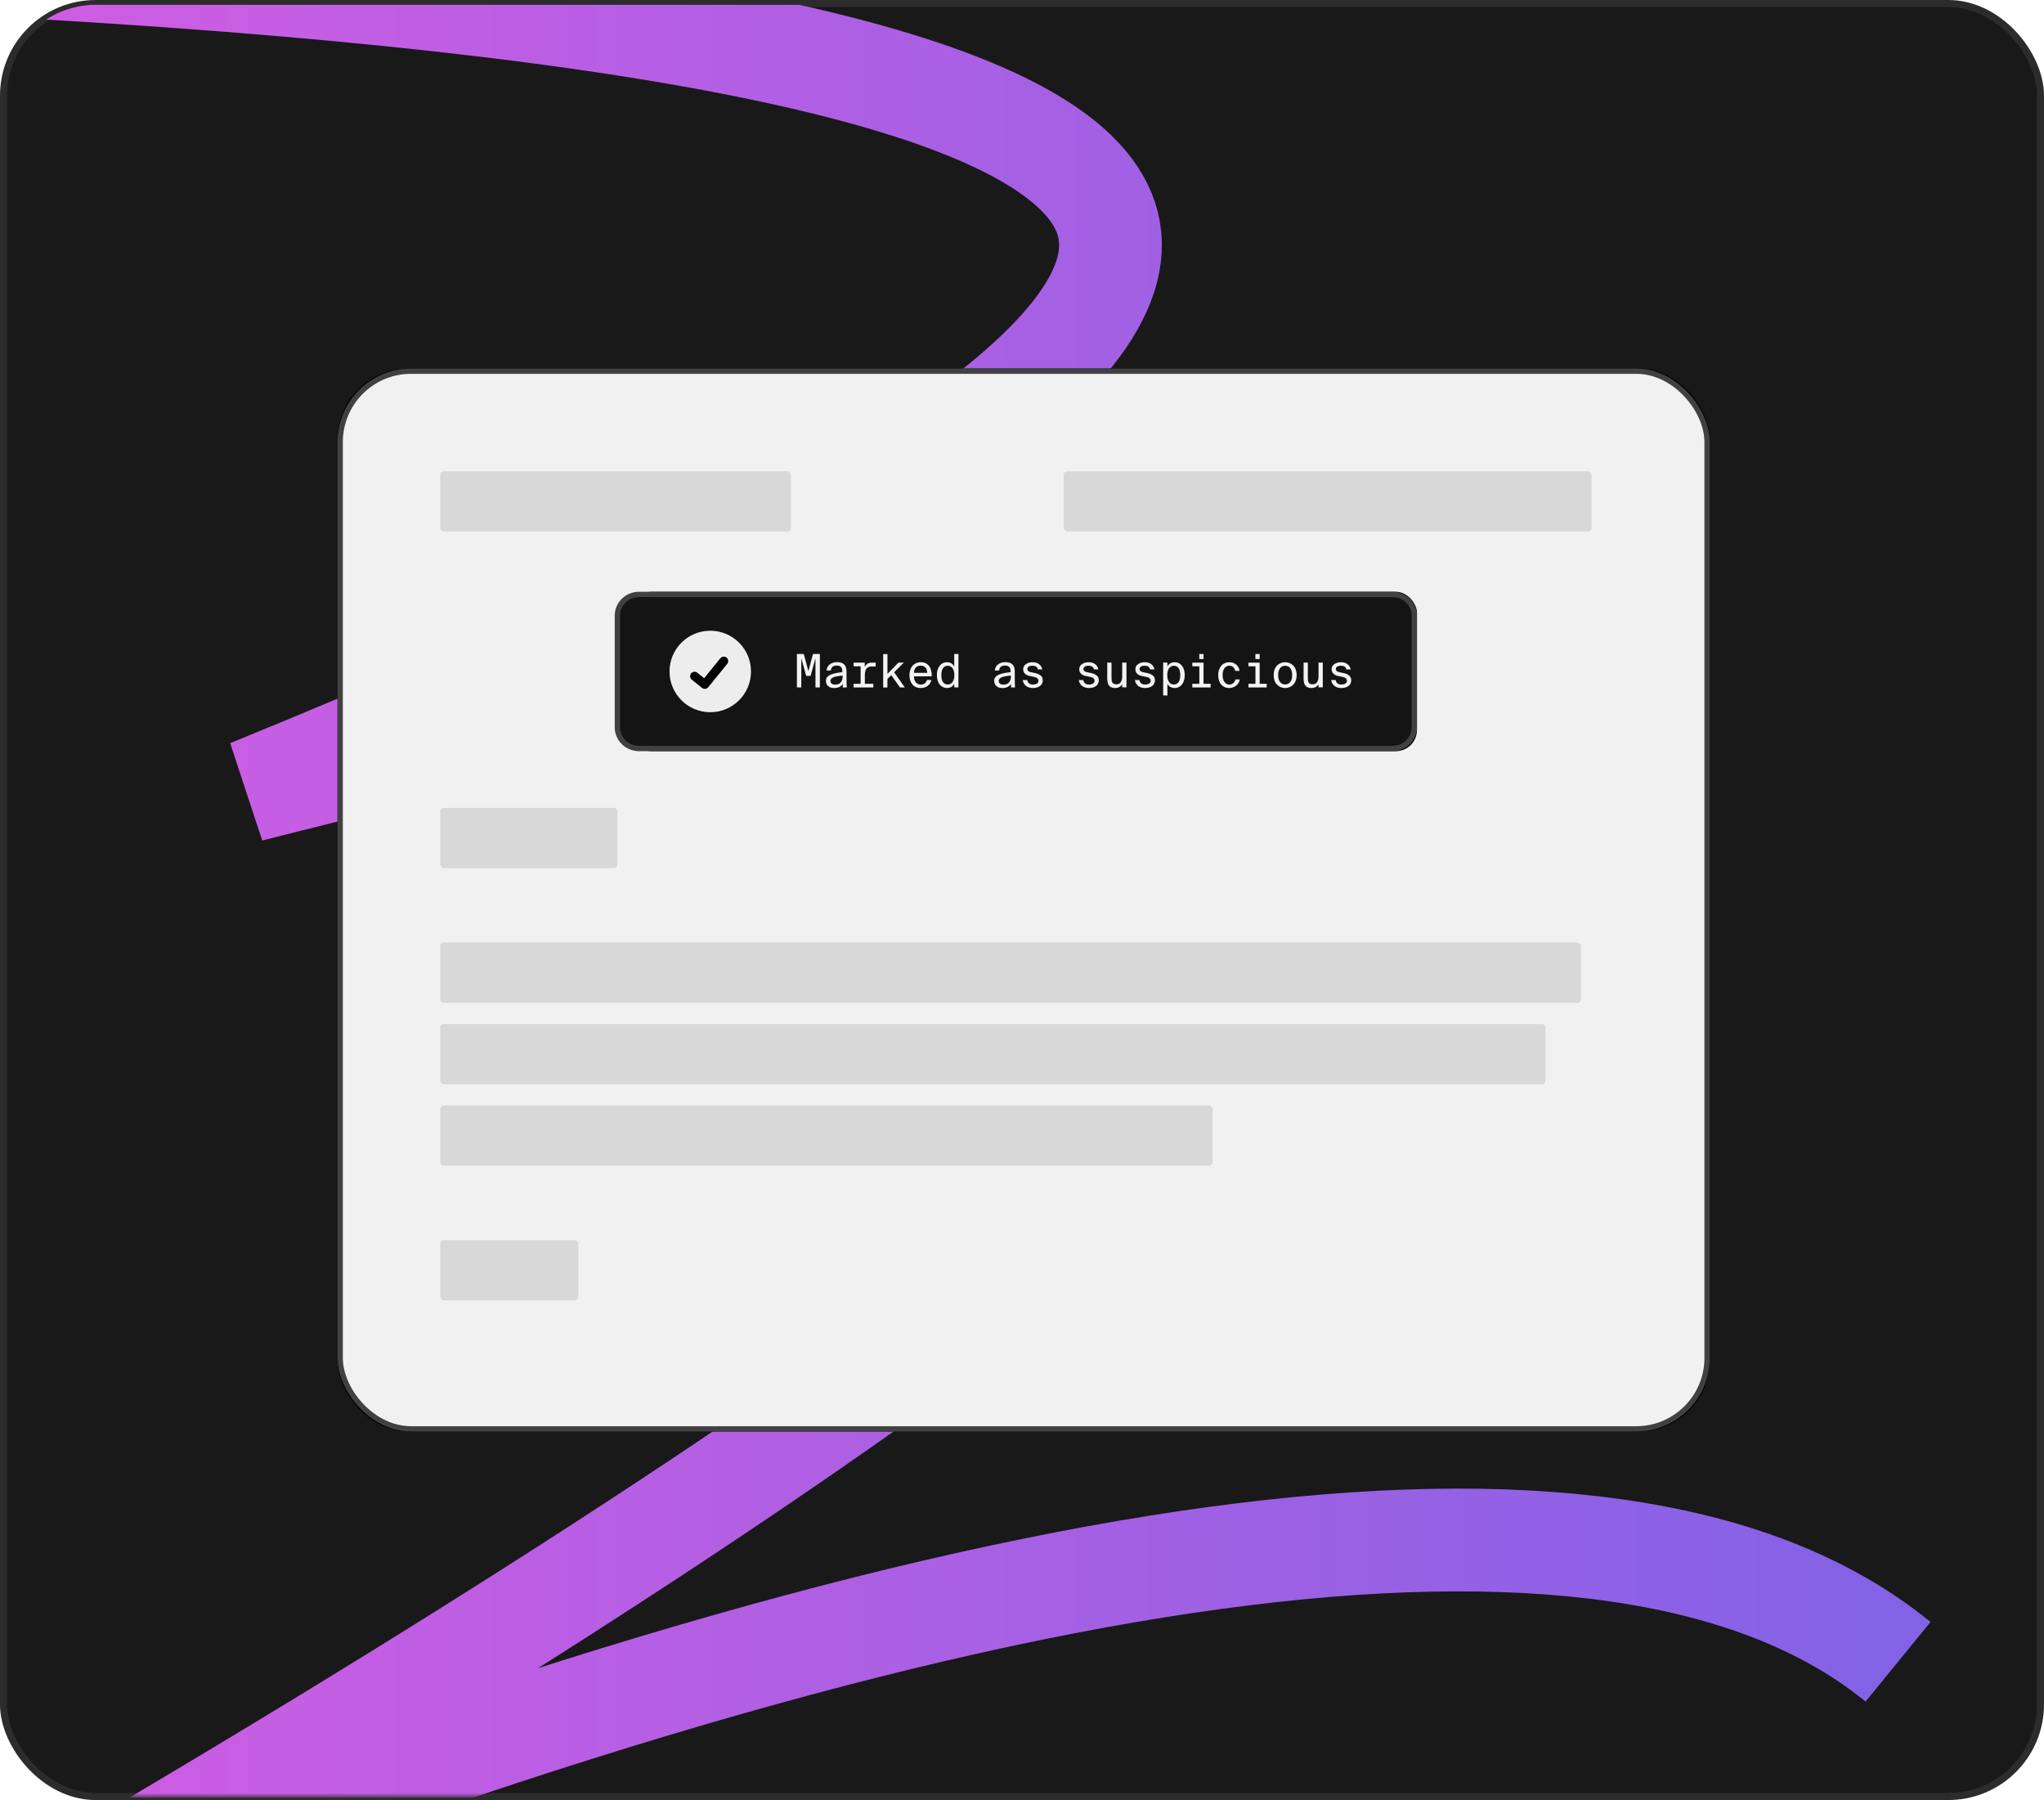
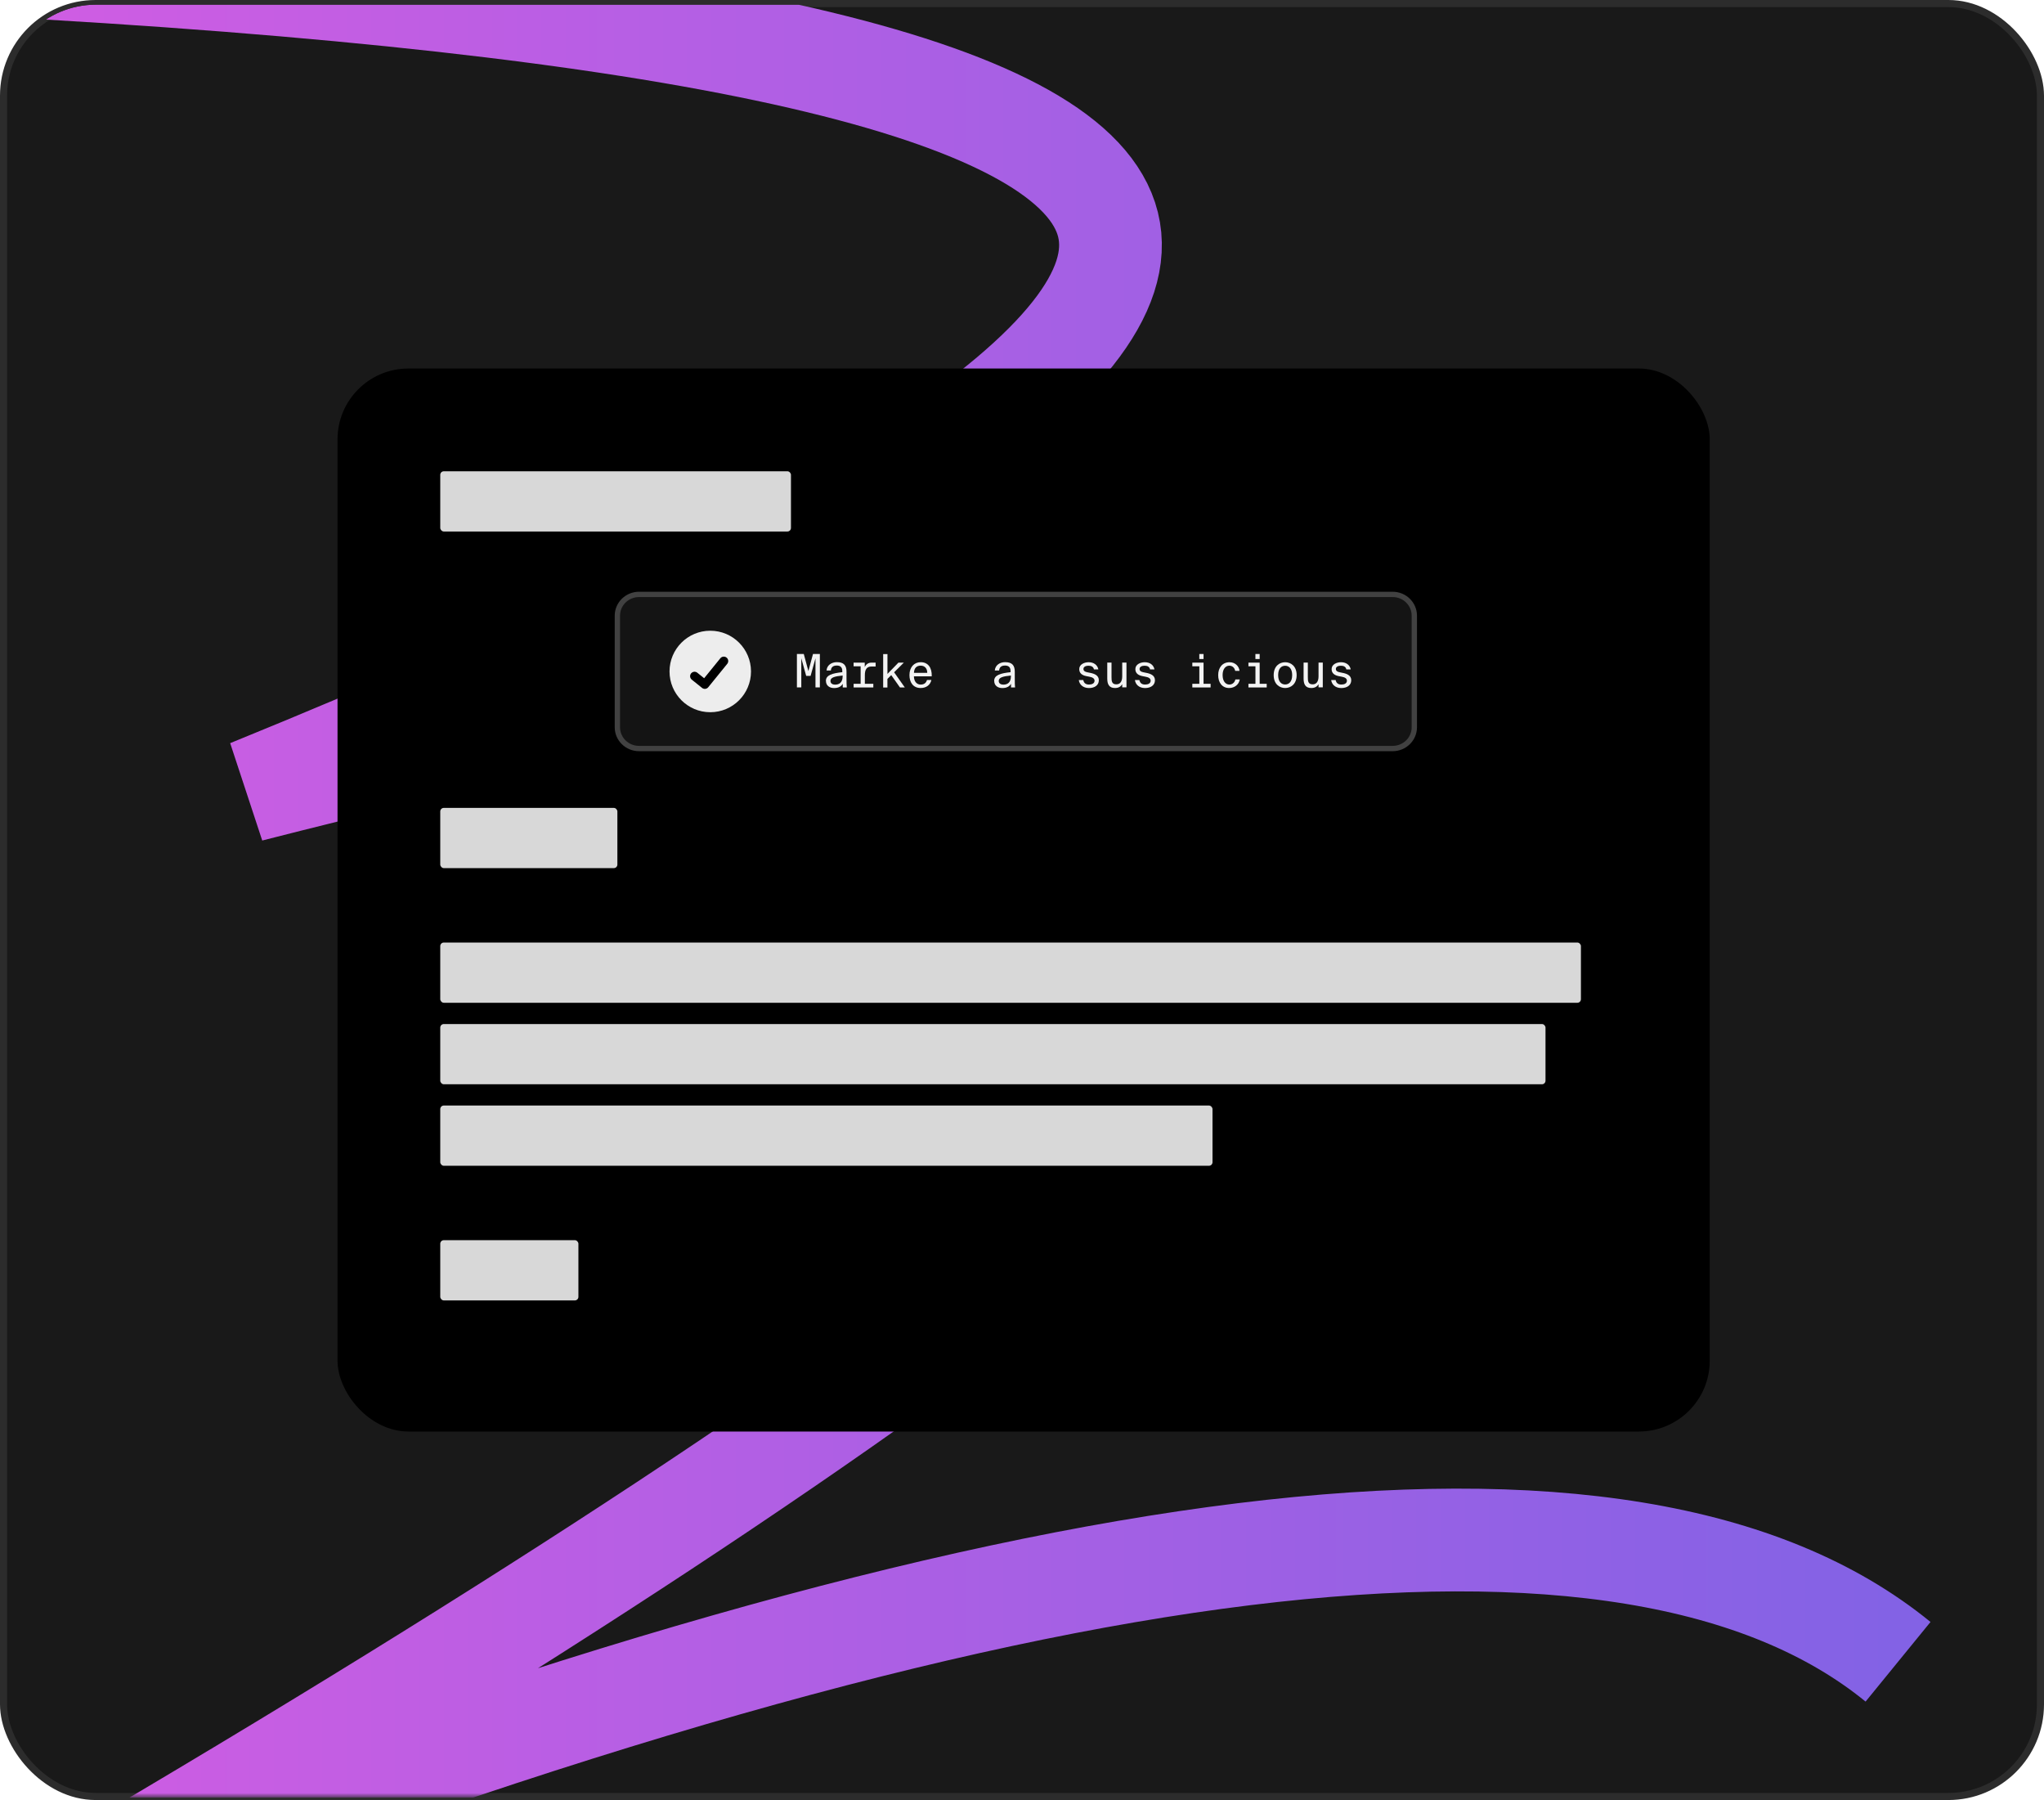
<svg xmlns="http://www.w3.org/2000/svg" id="Layer_1" data-name="Layer 1" viewBox="0 0 577 508">
  <defs>
    <style> .cls-1 { fill: #f5f5f5; } .cls-1, .cls-2, .cls-3, .cls-4, .cls-5, .cls-6 { stroke-width: 0px; } .cls-7 { stroke: #000; stroke-linecap: round; stroke-linejoin: round; stroke-width: 2.5px; } .cls-7, .cls-2, .cls-8 { fill: none; } .cls-9 { fill: #f1f1f1; } .cls-9, .cls-10 { stroke: #414141; stroke-width: 1.5px; } .cls-11 { clip-path: url(#clippath); } .cls-12 { mask: url(#mask); } .cls-3 { fill: #d8d8d8; } .cls-10 { fill: #141414; fill-rule: evenodd; } .cls-13 { filter: url(#e); } .cls-14 { filter: url(#g); } .cls-8 { stroke: url(#linear-gradient); stroke-width: 29px; } .cls-4 { fill: #000; } .cls-5 { fill: #ededed; } .cls-15 { opacity: .99; } .cls-15, .cls-16 { isolation: isolate; } .cls-17 { fill: #191919; stroke: #2c2c2c; stroke-width: 2px; } .cls-6 { fill: #fff; } .cls-18 { mask: url(#mask-1); } </style>
    <clipPath id="clippath">
      <rect class="cls-2" x="1.14" y="1.31" width="575" height="506" rx="26" ry="26" />
    </clipPath>
    <mask id="mask" x="-1" y="-23.48" width="577" height="568.99" maskUnits="userSpaceOnUse">
      <g id="c">
        <rect id="a" class="cls-6" x="-1" y="-1" width="577" height="508" rx="26" ry="26" />
      </g>
    </mask>
    <linearGradient id="linear-gradient" x1="-669.72" y1="794.25" x2="-668.72" y2="794.25" gradientTransform="translate(350141.42 429802) scale(522.8 -541)" gradientUnits="userSpaceOnUse">
      <stop offset="0" stop-color="#cf5de3" />
      <stop offset="1" stop-color="#8362e5" />
    </linearGradient>
    <mask id="mask-1" x="0" y="0" width="577" height="508" maskUnits="userSpaceOnUse">
      <g id="c-2" data-name="c">
        <rect id="a-2" data-name="a" class="cls-6" width="577" height="508" rx="26" ry="26" />
      </g>
    </mask>
    <filter id="e" x="-2.6%" y="-2.7%" width="105.2%" height="106.7%" />
    <filter id="g" x="-4.5%" y="-17.8%" width="109%" height="144.4%" />
  </defs>
  <rect class="cls-17" x="1" y="1" width="575" height="506" rx="26" ry="26" />
  <g class="cls-11">
    <g class="cls-12">
      <path class="cls-8" d="M13-9C203.68,2.19,303.61,26.32,312.78,63.38c9.17,37.07-71.61,90.33-242.34,159.78,235.56-60.13,348.75-60.13,339.55,0S271.87,386.24,23.21,532c266.35-103.49,437.21-124.5,512.59-63.02" />
    </g>
  </g>
  <g class="cls-18">
    <g>
      <g class="cls-13">
        <rect id="d" class="cls-4" x="95.28" y="104" width="387.36" height="300" rx="20" ry="20" />
      </g>
-       <rect class="cls-9" x="96.03" y="104.75" width="385.86" height="298.5" rx="20" ry="20" />
      <rect class="cls-3" x="124.28" y="133" width="99" height="17" rx="1" ry="1" />
-       <rect class="cls-3" x="300.28" y="133" width="149" height="17" rx="1" ry="1" />
      <rect class="cls-3" x="124.28" y="266" width="322" height="17" rx="1" ry="1" />
      <rect class="cls-3" x="124.28" y="289" width="312" height="17" rx="1" ry="1" />
      <rect class="cls-3" x="124.28" y="312" width="218" height="17" rx="1" ry="1" />
      <rect class="cls-3" x="124.28" y="350" width="39" height="17" rx="1" ry="1" />
      <rect class="cls-3" x="124.28" y="228" width="50" height="17" rx="1" ry="1" />
      <g>
        <g class="cls-14">
          <rect id="f" class="cls-4" x="178" y="167" width="222" height="45" rx="6" ry="6" />
        </g>
        <path class="cls-10" d="M180.4,167.75h212.73c3.38,0,6.12,2.69,6.12,6v31.5c0,3.31-2.74,6-6.12,6h-212.73c-3.38,0-6.12-2.69-6.12-6v-31.5c0-3.31,2.74-6,6.12-6Z" />
        <g class="cls-15">
          <g class="cls-16">
            <path class="cls-1" d="M227.58,190.75l-1.38-4.97v8.22h-1.24v-9.43h1.94l1.3,4.82,1.3-4.82h1.94v9.43h-1.24v-8.22l-1.38,4.97h-1.25Z" />
            <path class="cls-1" d="M233.14,192.18c0-1.66,1.77-2.17,4.63-2.48v-.3c0-1.21-.66-1.57-1.57-1.57-1.08,0-1.59.53-1.66,1.39h-1.22c.12-1.51,1.44-2.35,2.9-2.35,1.94,0,2.77.86,2.74,2.8v1.7c-.03,1.17.04,2.17.08,2.64h-1.14v-1.03c-.44.73-1.17,1.2-2.47,1.2s-2.27-.73-2.27-1.99ZM237.86,190.65c-2.13.21-3.43.51-3.43,1.51,0,.66.48,1.05,1.33,1.05,1.07,0,2.11-.51,2.11-2.37v-.2Z" />
            <path class="cls-1" d="M244.11,187.01v1.25c.34-.78,1.01-1.25,1.87-1.25h1.2v1.09h-1.18c-1.34,0-1.86.88-1.86,2.42v2.46h2.39v1.03h-5.56v-1.03h1.98v-4.94h-1.99v-1.03h3.16Z" />
            <path class="cls-1" d="M250.52,184.57v5.62l3.09-3.18h1.53l-2.74,2.72,3.02,4.28h-1.37l-2.46-3.48-1.08,1.07v2.42h-1.2v-9.43h1.2Z" />
            <path class="cls-1" d="M256.73,190.53c0-2.25,1.33-3.65,3.17-3.65,2.04,0,3.21,1.5,3.12,3.99h-5.03c0,1.4.78,2.33,1.88,2.33,1.04,0,1.56-.49,1.81-1.29h1.24c-.29,1.33-1.38,2.26-3.02,2.26-2.12,0-3.17-1.57-3.17-3.64ZM258.01,189.88h3.74c.01-1.14-.62-2.02-1.85-2.02-1.13,0-1.85.66-1.9,2.02Z" />
-             <path class="cls-1" d="M269.36,184.57h1.2v9.43h-1.18v-.99c-.4.66-1.03,1.16-2.08,1.16-1.61,0-2.82-1.33-2.82-3.64s1.21-3.64,2.82-3.64c1.05,0,1.68.49,2.07,1.17v-3.48ZM267.54,187.89c-1.2,0-1.81.98-1.81,2.64s.61,2.65,1.81,2.65c1,0,1.87-.82,1.87-2.65s-.87-2.64-1.87-2.64Z" />
            <path class="cls-1" d="M280.64,192.18c0-1.66,1.77-2.17,4.63-2.48v-.3c0-1.21-.66-1.57-1.57-1.57-1.08,0-1.59.53-1.66,1.39h-1.22c.12-1.51,1.44-2.35,2.9-2.35,1.94,0,2.77.86,2.74,2.8v1.7c-.03,1.17.04,2.17.08,2.64h-1.14v-1.03c-.44.73-1.17,1.2-2.47,1.2s-2.27-.73-2.27-1.99ZM285.36,190.65c-2.13.21-3.43.51-3.43,1.51,0,.66.48,1.05,1.33,1.05,1.07,0,2.11-.51,2.11-2.37v-.2Z" />
-             <path class="cls-1" d="M292.98,188.92c-.16-.78-.77-1.04-1.56-1.04-.7,0-1.4.27-1.4.9,0,.55.36.79,1.05.94l.78.16c1.21.23,2.51.69,2.51,2.09,0,1.48-1.27,2.21-2.79,2.21-1.82,0-2.73-1.14-2.86-2.26h1.26c.16.81.65,1.27,1.62,1.27.74,0,1.56-.26,1.56-1.08,0-.65-.58-.97-1.47-1.13l-.87-.17c-1.11-.22-1.98-.77-1.98-1.98,0-1.35,1.47-1.94,2.64-1.94,1.48,0,2.5.78,2.76,2.03h-1.25Z" />
            <path class="cls-1" d="M308.81,188.92c-.16-.78-.77-1.04-1.56-1.04-.7,0-1.4.27-1.4.9,0,.55.36.79,1.05.94l.78.16c1.21.23,2.51.69,2.51,2.09,0,1.48-1.27,2.21-2.79,2.21-1.82,0-2.73-1.14-2.86-2.26h1.26c.16.81.65,1.27,1.62,1.27.74,0,1.56-.26,1.56-1.08,0-.65-.58-.97-1.47-1.13l-.87-.17c-1.11-.22-1.98-.77-1.98-1.98,0-1.35,1.47-1.94,2.64-1.94,1.48,0,2.5.78,2.76,2.03h-1.25Z" />
            <path class="cls-1" d="M316.79,193.1c-.38.6-.94,1.07-2.05,1.07-1.69,0-2.17-1.12-2.17-2.67v-4.5h1.2v4.08c0,1.13.07,2.05,1.36,2.05,1.08,0,1.66-.79,1.66-2.29v-3.85h1.2v6.99h-1.2v-.9Z" />
            <path class="cls-1" d="M324.65,188.92c-.16-.78-.77-1.04-1.56-1.04-.7,0-1.4.27-1.4.9,0,.55.36.79,1.05.94l.78.16c1.21.23,2.51.69,2.51,2.09,0,1.48-1.27,2.21-2.79,2.21-1.82,0-2.73-1.14-2.86-2.26h1.26c.16.81.65,1.27,1.62,1.27.74,0,1.56-.26,1.56-1.08,0-.65-.58-.97-1.47-1.13l-.87-.17c-1.11-.22-1.98-.77-1.98-1.98,0-1.35,1.47-1.94,2.64-1.94,1.48,0,2.5.78,2.76,2.03h-1.25Z" />
-             <path class="cls-1" d="M329.55,188.06c.39-.68,1.03-1.17,2.07-1.17,1.61,0,2.82,1.34,2.82,3.64s-1.21,3.64-2.82,3.64c-1.04,0-1.68-.49-2.07-1.16v3.26h-1.2v-9.27h1.2v1.05ZM331.37,193.18c1.2,0,1.81-.99,1.81-2.65s-.61-2.64-1.81-2.64c-1,0-1.87.79-1.87,2.64s.87,2.65,1.87,2.65Z" />
            <path class="cls-1" d="M339.75,187.01v5.97h1.99v1.03h-5.16v-1.03h1.98v-4.94h-1.98v-1.03h3.17ZM339.75,184.57v1.42h-1.2v-1.42h1.2Z" />
            <path class="cls-1" d="M349.89,189.33h-1.21c-.16-.86-.79-1.46-1.65-1.46-1.04,0-1.9.9-1.9,2.65s.86,2.67,1.9,2.67c.95,0,1.55-.69,1.7-1.44h1.24c-.2,1.39-1.44,2.42-3,2.42-1.94,0-3.09-1.51-3.09-3.64s1.21-3.64,3.21-3.64c1.62,0,2.7,1.18,2.81,2.44Z" />
            <path class="cls-1" d="M355.59,187.01v5.97h1.99v1.03h-5.16v-1.03h1.98v-4.94h-1.98v-1.03h3.17ZM355.59,184.57v1.42h-1.2v-1.42h1.2Z" />
            <path class="cls-1" d="M362.79,186.89c1.6,0,3.24,1.11,3.24,3.64s-1.64,3.64-3.24,3.64-3.24-1.1-3.24-3.64,1.64-3.64,3.24-3.64ZM362.79,193.17c1.07,0,1.98-.78,1.98-2.64s-.91-2.64-1.98-2.64-1.98.78-1.98,2.64.91,2.64,1.98,2.64Z" />
            <path class="cls-1" d="M372.21,193.1c-.38.6-.94,1.07-2.05,1.07-1.69,0-2.17-1.12-2.17-2.67v-4.5h1.2v4.08c0,1.13.06,2.05,1.36,2.05,1.08,0,1.66-.79,1.66-2.29v-3.85h1.2v6.99h-1.2v-.9Z" />
            <path class="cls-1" d="M380.06,188.92c-.16-.78-.77-1.04-1.56-1.04-.7,0-1.4.27-1.4.9,0,.55.36.79,1.05.94l.78.16c1.21.23,2.51.69,2.51,2.09,0,1.48-1.27,2.21-2.8,2.21-1.82,0-2.73-1.14-2.86-2.26h1.26c.16.81.65,1.27,1.62,1.27.74,0,1.56-.26,1.56-1.08,0-.65-.58-.97-1.47-1.13l-.87-.17c-1.1-.22-1.98-.77-1.98-1.98,0-1.35,1.47-1.94,2.64-1.94,1.48,0,2.5.78,2.76,2.03h-1.25Z" />
          </g>
        </g>
        <g>
          <circle class="cls-5" cx="200.5" cy="189.5" r="11.5" />
          <polyline class="cls-7" points="196.06 190.83 198.96 193.16 204.32 186.56" />
        </g>
      </g>
    </g>
  </g>
</svg>